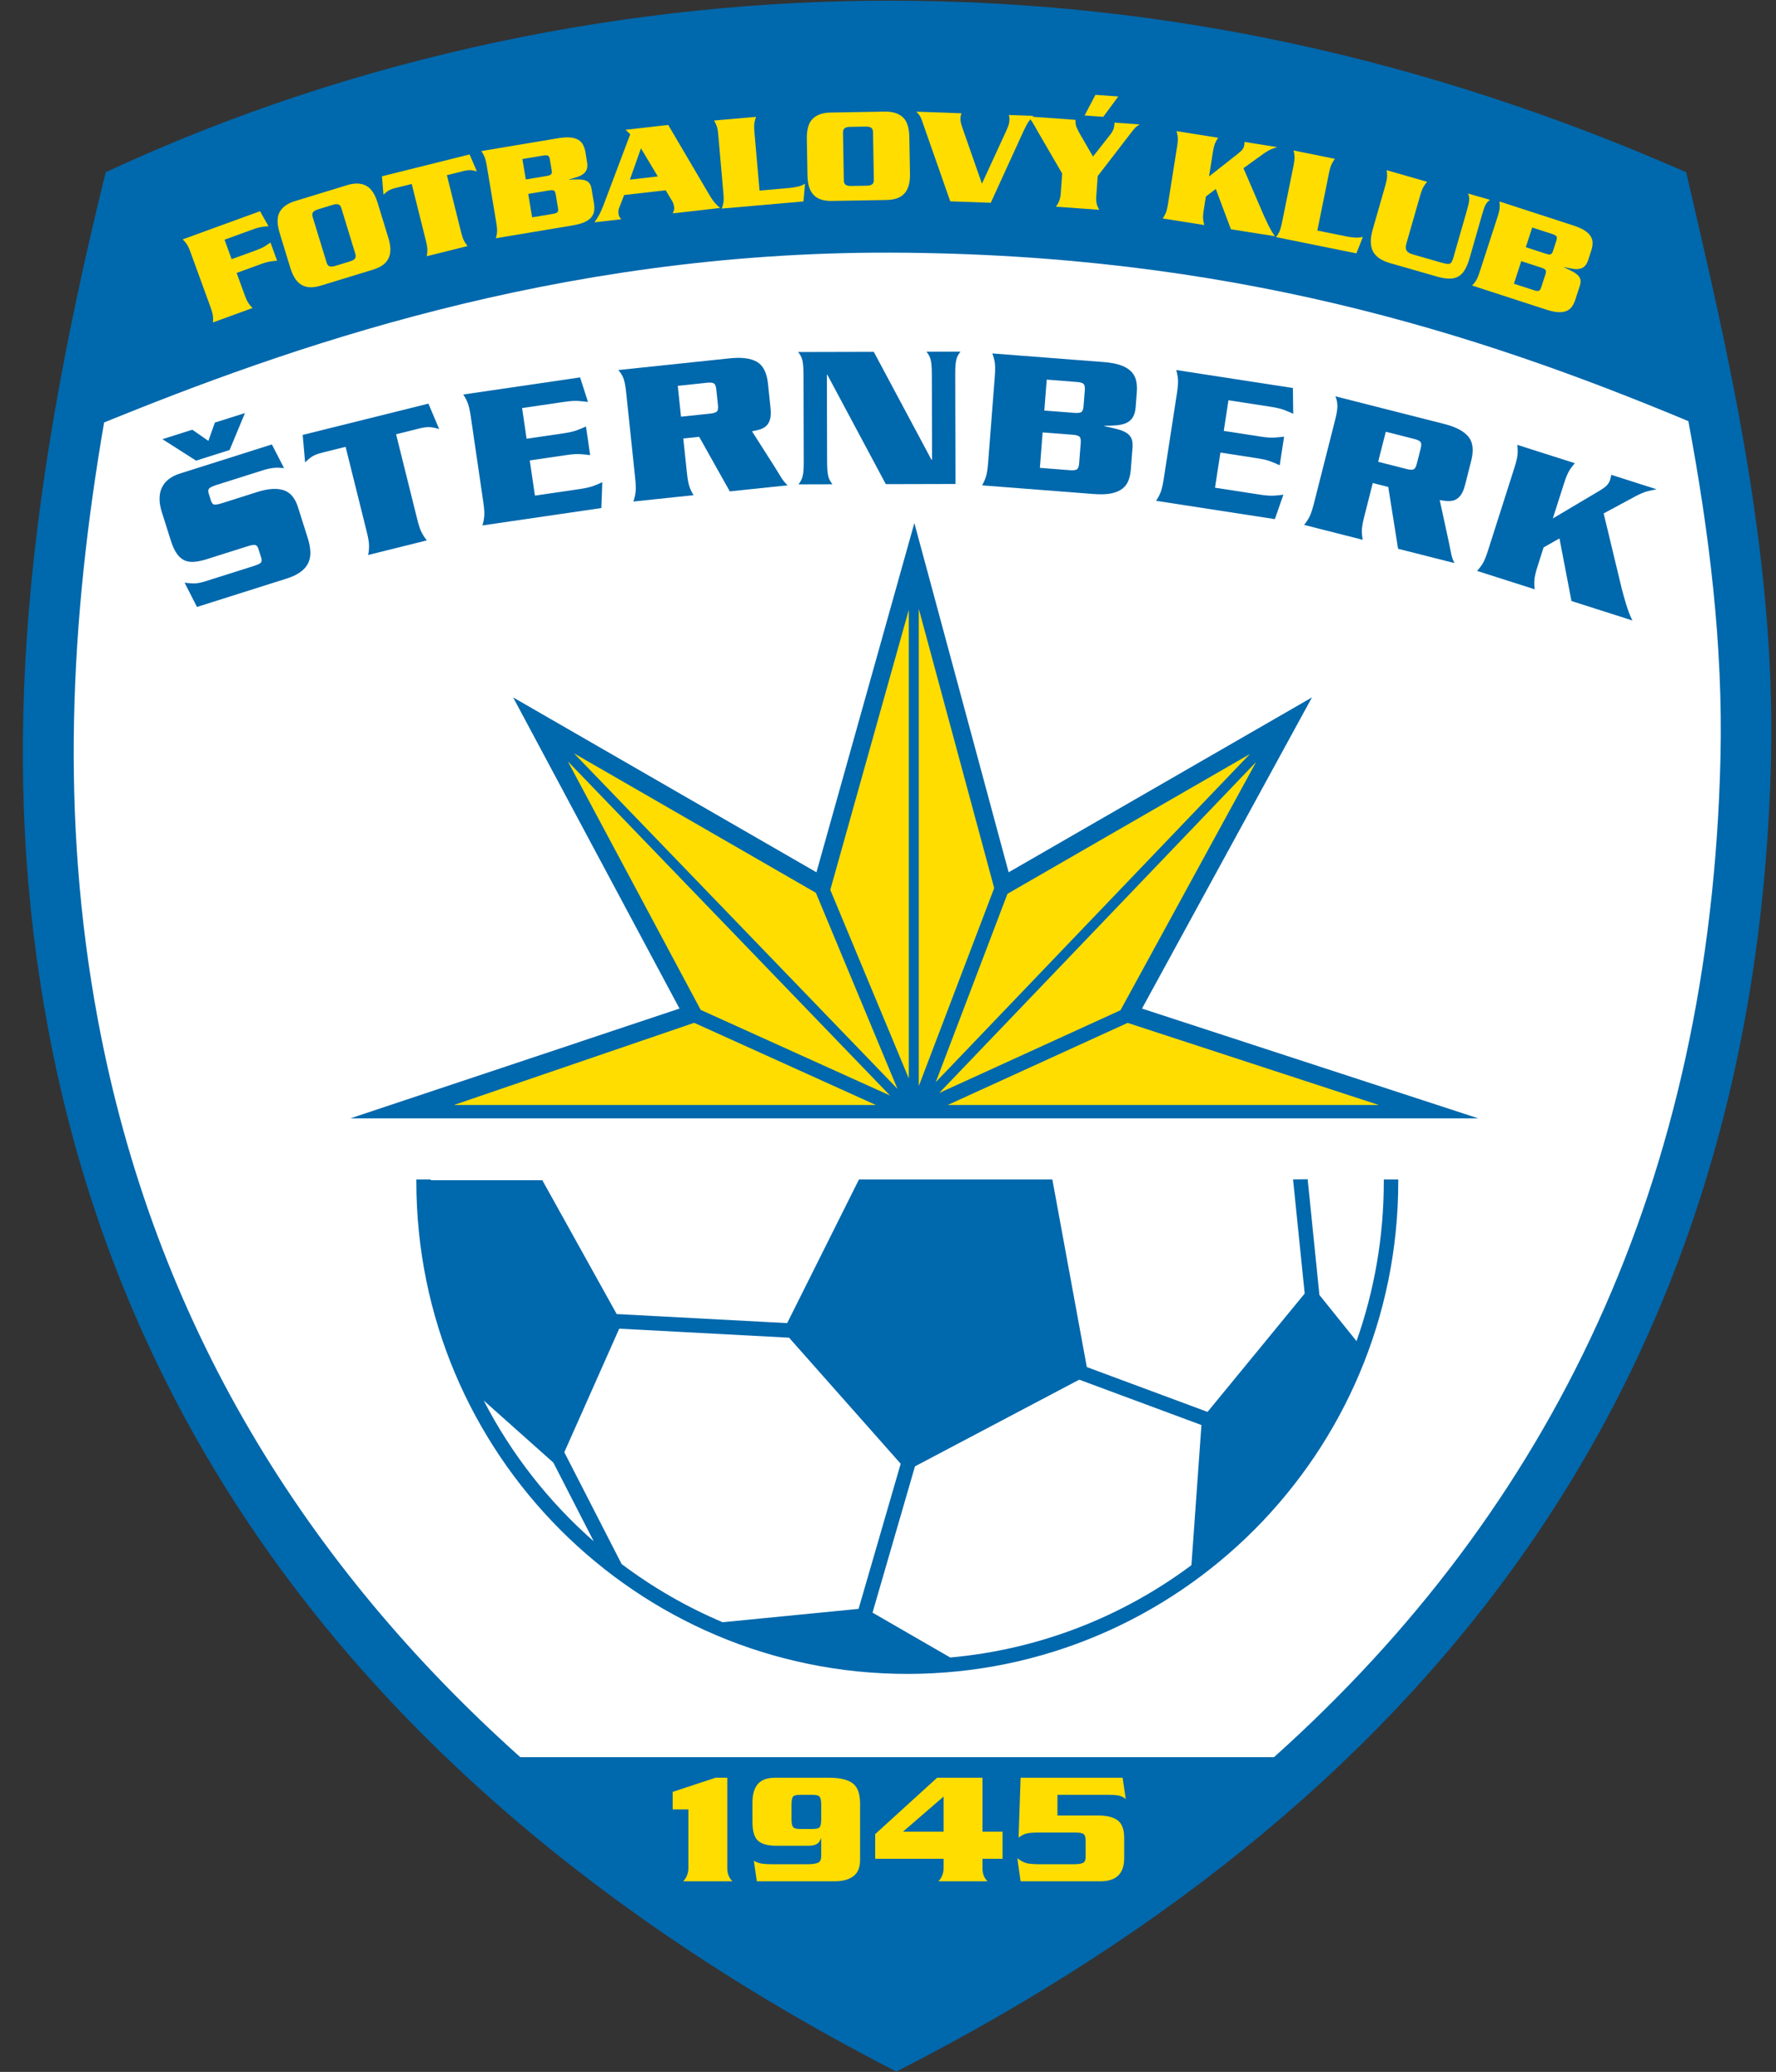
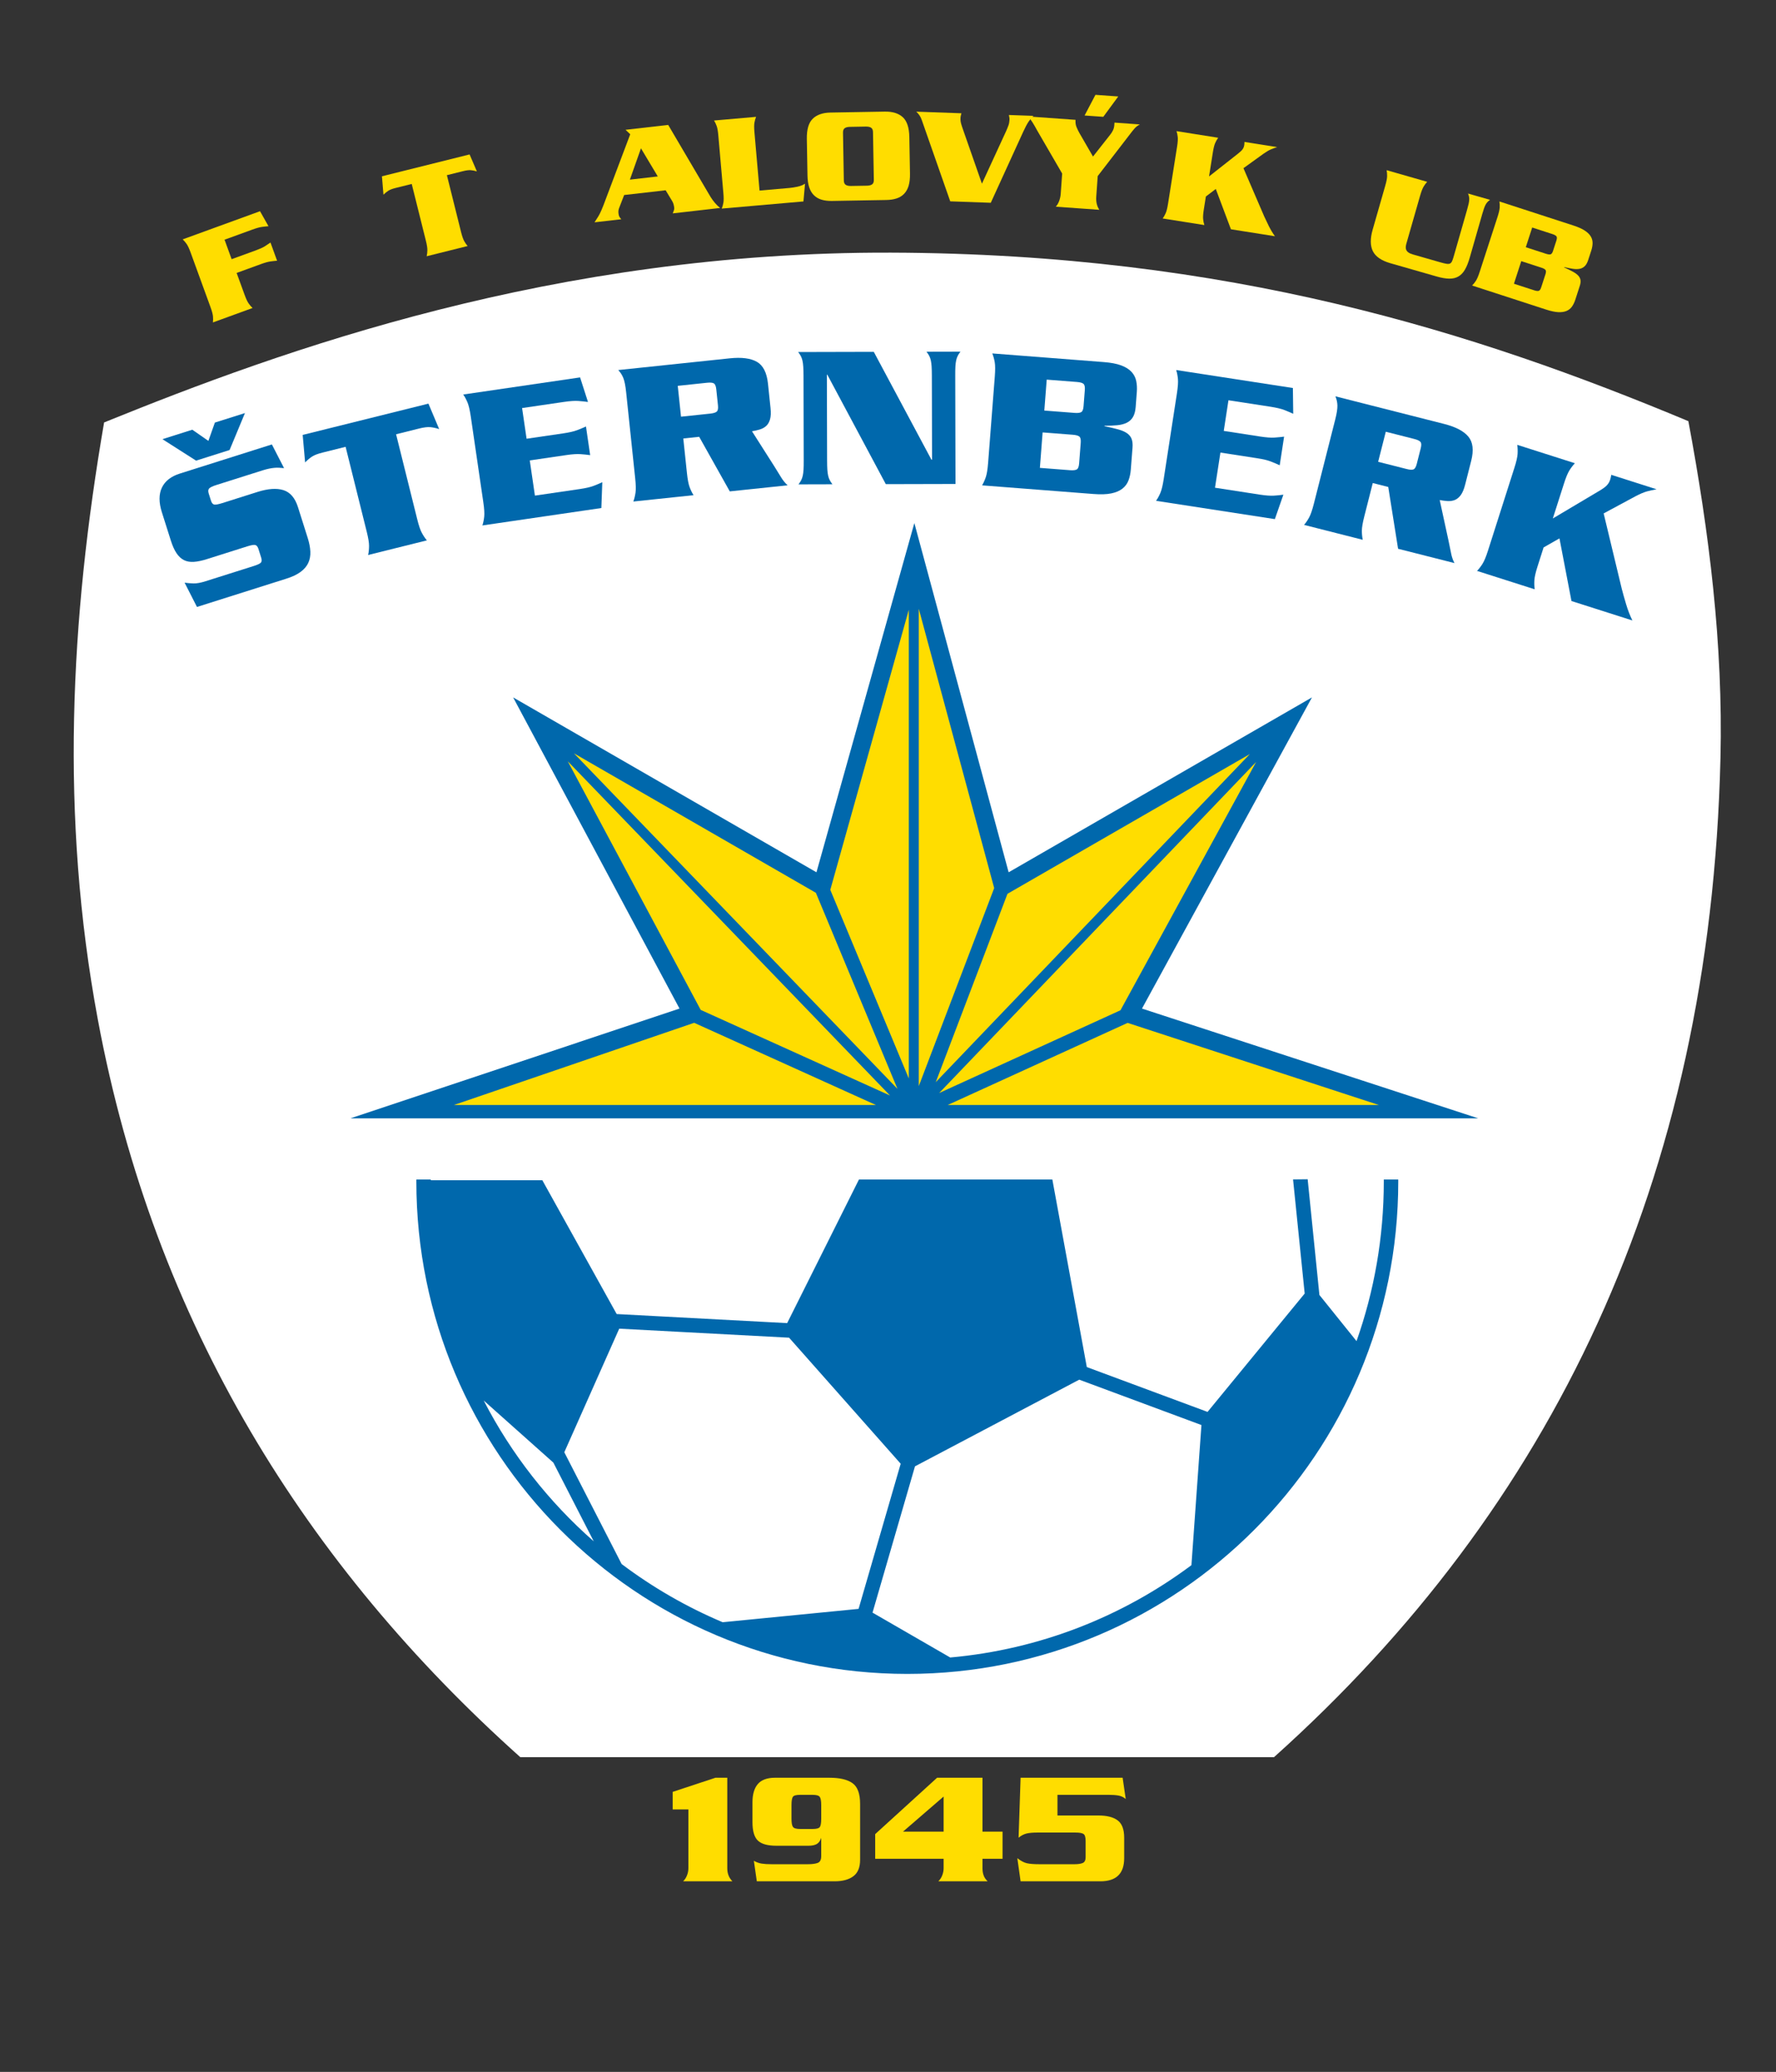
<svg xmlns="http://www.w3.org/2000/svg" width="486.3pt" height="567.2pt" viewBox="0 0 486.3 567.2" version="1.1">
  <rect x="0" y="0" width="486.3" height="567.2" fill="#333333" stroke="none" />
  <defs>
    <clipPath id="clip1">
-       <path d="M 6 0 L 486 0 L 486 567.199 L 6 567.199 Z M 6 0 " />
-     </clipPath>
+       </clipPath>
  </defs>
  <g id="surface1">
    <g clip-path="url(#clip1)" clip-rule="nonzero">
      <path style=" stroke:none;fill-rule:evenodd;fill:rgb(0%,40.796%,67.381%);fill-opacity:1;" d="M 28.934 47.152 C 98.145 14.898 173.895 -0.059 245.203 0.18 C 318.773 0.426 390.23 15.762 461.711 47.152 C 472.129 92.285 486.316 149.973 484.938 207.871 C 481 373.422 396.457 490.09 245.426 567.109 C 113.574 499.379 35.711 402.785 13.168 281.594 C 0.09 211.273 5.664 141.547 28.934 47.152 Z M 28.934 47.152 " />
    </g>
    <path style=" stroke:none;fill-rule:evenodd;fill:rgb(100%,100%,100%);fill-opacity:1;" d="M 28.504 115.648 C 19.227 169.605 16.43 223.426 26.781 279.062 C 42.297 362.473 84.039 428.746 142.469 481.035 L 348.844 481.035 C 424.895 412.844 468.336 323.523 471.094 207.543 C 471.836 176.453 467.996 145.734 462.305 115.297 C 403.793 90.852 336.5 69.473 244.062 69.164 C 151.77 68.855 77.473 95.762 28.504 115.648 Z M 28.504 115.648 " />
    <path style=" stroke:none;fill-rule:evenodd;fill:rgb(100%,86.719%,0%);fill-opacity:1;" d="M 195.902 486.668 L 199.141 486.668 L 199.141 511.445 C 199.141 512.891 199.605 514.082 200.547 515.016 L 187.047 515.016 C 187.5 514.59 187.855 514.055 188.109 513.402 C 188.367 512.75 188.492 512.098 188.492 511.445 L 188.492 495.34 L 184.191 495.34 L 184.191 490.535 Z M 195.902 486.668 " />
    <path style=" stroke:none;fill-rule:evenodd;fill:rgb(100%,86.719%,0%);fill-opacity:1;" d="M 206.422 509.406 C 207.133 509.805 207.848 510.059 208.574 510.172 C 209.297 510.285 210.211 510.34 211.32 510.34 L 221.156 510.34 C 222.348 510.34 223.266 510.223 223.902 509.98 C 224.543 509.738 224.863 509.121 224.863 508.133 L 224.863 503.117 C 224.578 503.965 224.16 504.539 223.605 504.836 C 223.051 505.137 222.293 505.285 221.328 505.285 L 212.598 505.285 C 210.184 505.285 208.488 504.809 207.508 503.859 C 206.527 502.91 206.039 501.234 206.039 498.824 L 206.039 493.383 C 206.039 491.203 206.527 489.539 207.508 488.391 C 208.488 487.242 210.055 486.668 212.215 486.668 L 227.121 486.668 C 229.957 486.668 232.066 487.164 233.441 488.156 C 234.82 489.148 235.508 491.031 235.508 493.809 L 235.508 509.152 C 235.508 511.219 234.891 512.715 233.656 513.633 C 232.422 514.555 230.723 515.016 228.566 515.016 L 207.23 515.016 Z M 222.477 500.695 C 223.555 500.695 224.223 500.516 224.48 500.164 C 224.734 499.809 224.863 499.051 224.863 497.891 L 224.863 494.148 C 224.863 493.016 224.727 492.266 224.457 491.898 C 224.188 491.527 223.527 491.344 222.477 491.344 L 219.113 491.344 C 218.035 491.344 217.367 491.523 217.113 491.875 C 216.855 492.23 216.727 492.988 216.727 494.148 L 216.727 497.891 C 216.727 499.023 216.863 499.773 217.133 500.141 C 217.402 500.508 218.062 500.695 219.113 500.695 Z M 222.477 500.695 " />
    <path style=" stroke:none;fill-rule:evenodd;fill:rgb(100%,86.719%,0%);fill-opacity:1;" d="M 274.52 501.418 L 274.52 508.855 L 269.023 508.855 L 269.023 511.445 C 269.023 512.184 269.129 512.84 269.344 513.422 C 269.559 514.004 269.918 514.535 270.43 515.016 L 256.93 515.016 C 257.383 514.59 257.738 514.055 257.996 513.402 C 258.25 512.75 258.379 512.098 258.379 511.445 L 258.379 508.855 L 239.641 508.855 L 239.641 502.098 L 256.59 486.668 L 269.023 486.668 L 269.023 501.418 Z M 258.379 491.812 L 247.262 501.418 L 258.379 501.418 Z M 258.379 491.812 " />
    <path style=" stroke:none;fill-rule:evenodd;fill:rgb(100%,86.719%,0%);fill-opacity:1;" d="M 307.395 486.668 L 308.246 492.492 C 307.648 491.98 306.984 491.664 306.246 491.535 C 305.508 491.406 304.625 491.344 303.605 491.344 L 289.551 491.344 L 289.551 496.996 L 300.711 496.996 C 303.066 496.996 304.84 497.441 306.031 498.336 C 307.227 499.227 307.82 500.809 307.82 503.074 L 307.82 508.684 C 307.82 512.906 305.648 515.016 301.305 515.016 L 279.457 515.016 L 278.562 508.684 C 279.5 509.422 280.367 509.883 281.16 510.066 C 281.957 510.25 283.105 510.34 284.613 510.34 L 294.238 510.34 C 295.203 510.34 295.945 510.227 296.473 510 C 296.996 509.773 297.262 509.25 297.262 508.43 L 297.262 503.965 C 297.262 502.945 297.066 502.309 296.684 502.055 C 296.301 501.801 295.57 501.672 294.492 501.672 L 283.973 501.672 C 282.809 501.672 281.855 501.758 281.117 501.926 C 280.383 502.098 279.645 502.48 278.906 503.074 L 279.457 486.668 Z M 307.395 486.668 " />
    <path style=" stroke:none;fill-rule:evenodd;fill:rgb(0%,40.796%,67.381%);fill-opacity:1;" d="M 250.367 143.188 L 276.184 238.793 L 359.238 190.918 L 312.695 276.102 L 404.742 306.145 L 95.988 306.145 L 186.059 276.102 L 140.504 190.918 L 223.559 238.793 Z M 250.367 143.188 " />
    <path style=" stroke:none;fill-rule:evenodd;fill:rgb(100%,86.719%,0%);fill-opacity:1;" d="M 248.848 166.922 L 227.348 243.598 L 248.848 295.242 Z M 251.578 297.328 L 272.227 243.117 L 251.578 166.652 Z M 259.477 302.508 L 377.582 302.508 L 308.762 280.02 Z M 306.809 276.562 L 343.945 208.598 L 257.164 299.219 Z M 342.238 206.422 L 275.863 244.684 L 256.227 296.246 Z M 223.402 244.41 L 157.164 206.23 L 245.746 298.086 Z M 155.461 208.398 L 191.863 276.465 L 243.707 299.906 Z M 190.074 280 L 124.258 302.508 L 239.859 302.508 Z M 190.074 280 " />
    <path style=" stroke:none;fill-rule:evenodd;fill:rgb(0%,40.796%,67.381%);fill-opacity:1;" d="M 52.66 117.637 L 57.059 120.699 L 58.836 115.684 L 67.074 113.078 L 62.867 123.195 L 53.688 126.102 L 44.48 120.227 Z M 77.781 128.152 C 77.316 128.102 76.867 128.066 76.43 128.047 C 75.996 128.023 75.562 128.035 75.125 128.074 C 74.688 128.113 74.211 128.184 73.695 128.289 C 73.176 128.395 72.582 128.551 71.914 128.762 L 59.285 132.758 C 58.207 133.102 57.535 133.422 57.262 133.727 C 56.992 134.031 56.953 134.484 57.148 135.098 L 57.762 137.039 C 57.965 137.688 58.266 138.051 58.656 138.125 C 59.047 138.199 59.777 138.066 60.855 137.727 L 70.48 134.68 C 73.375 133.762 75.75 133.594 77.605 134.176 C 79.461 134.758 80.789 136.305 81.586 138.824 L 84.25 147.242 C 84.684 148.609 84.926 149.859 84.977 150.992 C 85.027 152.121 84.844 153.148 84.422 154.074 C 84 155 83.305 155.824 82.328 156.547 C 81.355 157.273 80.051 157.895 78.418 158.41 L 53.934 166.156 L 50.547 159.512 C 51.316 159.621 52.133 159.691 53 159.715 C 53.863 159.738 54.961 159.539 56.297 159.113 L 69.43 154.961 C 70.504 154.621 71.172 154.309 71.43 154.031 C 71.691 153.75 71.715 153.285 71.512 152.641 L 70.762 150.266 C 70.566 149.652 70.281 149.297 69.902 149.199 C 69.523 149.102 68.797 149.223 67.723 149.562 L 56.648 153.066 C 55.312 153.488 54.129 153.738 53.09 153.809 C 52.051 153.879 51.145 153.723 50.367 153.332 C 49.59 152.945 48.91 152.309 48.324 151.426 C 47.738 150.543 47.219 149.383 46.766 147.941 L 44.32 140.227 C 43.469 137.527 43.473 135.281 44.332 133.484 C 45.191 131.688 46.828 130.406 49.238 129.645 L 74.445 121.668 Z M 77.781 128.152 " />
    <path style=" stroke:none;fill-rule:evenodd;fill:rgb(0%,40.796%,67.381%);fill-opacity:1;" d="M 117.312 110.496 L 120.25 117.461 C 119.375 117.176 118.559 117 117.801 116.934 C 117.043 116.871 116.023 116.996 114.738 117.316 L 108.453 118.883 L 114.25 142.172 C 114.668 143.855 115.082 145.086 115.496 145.855 C 115.91 146.629 116.371 147.32 116.887 147.93 L 100.801 151.934 C 100.969 151.152 101.051 150.324 101.055 149.449 C 101.059 148.574 100.848 147.293 100.43 145.609 L 94.633 122.32 L 88.348 123.887 C 87.062 124.203 86.102 124.57 85.465 124.98 C 84.824 125.395 84.188 125.93 83.547 126.594 L 82.879 119.062 Z M 117.312 110.496 " />
    <path style=" stroke:none;fill-rule:evenodd;fill:rgb(0%,40.796%,67.381%);fill-opacity:1;" d="M 158.707 133.887 C 160.363 133.645 161.641 133.352 162.531 133.012 C 163.43 132.672 164.223 132.336 164.922 132.004 L 164.66 139.078 L 132.09 143.844 C 132.332 143.086 132.5 142.27 132.59 141.398 C 132.676 140.527 132.598 139.23 132.344 137.516 L 128.902 113.992 C 128.652 112.277 128.355 111.012 128.023 110.203 C 127.688 109.395 127.297 108.66 126.844 108 L 158.836 103.316 L 161 110.039 C 160.195 109.926 159.32 109.836 158.363 109.766 C 157.41 109.695 156.105 109.781 154.449 110.023 L 142.957 111.707 L 144.188 120.105 L 154.234 118.637 C 155.852 118.398 157.109 118.113 158.004 117.77 C 158.895 117.43 159.711 117.094 160.449 116.754 L 161.598 124.598 C 160.793 124.484 159.914 124.395 158.961 124.324 C 158.008 124.254 156.723 124.336 155.105 124.574 L 145.059 126.043 L 146.469 135.676 Z M 158.707 133.887 " />
    <path style=" stroke:none;fill-rule:evenodd;fill:rgb(0%,40.796%,67.381%);fill-opacity:1;" d="M 186.473 114.07 L 194.48 113.227 C 195.371 113.133 195.969 112.945 196.27 112.668 C 196.574 112.391 196.68 111.82 196.59 110.957 L 196.129 106.566 C 196.035 105.703 195.816 105.164 195.461 104.957 C 195.105 104.746 194.484 104.688 193.594 104.781 L 185.582 105.625 Z M 187.098 120.035 L 188.094 129.492 C 188.273 131.219 188.516 132.492 188.816 133.316 C 189.117 134.137 189.48 134.887 189.902 135.562 L 173.418 137.297 C 173.691 136.547 173.891 135.738 174.016 134.871 C 174.141 134.004 174.113 132.707 173.93 130.98 L 171.445 107.34 C 171.266 105.613 171.012 104.34 170.691 103.52 C 170.371 102.699 169.902 101.961 169.285 101.305 L 199.816 98.094 C 203.066 97.754 205.543 98.074 207.25 99.051 C 208.957 100.027 209.969 102.02 210.285 105.02 L 210.98 111.664 C 211.121 112.977 211.074 114.023 210.844 114.809 C 210.613 115.59 210.258 116.199 209.773 116.629 C 209.289 117.059 208.707 117.375 208.023 117.578 C 207.34 117.785 206.637 117.945 205.906 118.059 L 212.02 127.66 C 212.719 128.766 213.332 129.754 213.855 130.629 C 214.379 131.5 214.984 132.246 215.672 132.855 L 199.828 134.52 L 191.449 119.578 Z M 187.098 120.035 " />
    <path style=" stroke:none;fill-rule:evenodd;fill:rgb(0%,40.796%,67.381%);fill-opacity:1;" d="M 226.535 102.578 L 226.414 102.578 L 226.473 126.066 C 226.477 127.086 226.5 127.918 226.539 128.559 C 226.582 129.199 226.656 129.746 226.758 130.199 C 226.855 130.652 227 131.055 227.184 131.414 C 227.363 131.773 227.617 132.16 227.938 132.574 L 218.641 132.598 C 218.961 132.18 219.211 131.793 219.391 131.434 C 219.57 131.074 219.711 130.668 219.812 130.215 C 219.91 129.762 219.98 129.215 220.02 128.574 C 220.059 127.934 220.078 127.102 220.074 126.082 L 220.016 102.875 C 220.012 101.855 219.988 101.027 219.945 100.383 C 219.906 99.742 219.832 99.195 219.73 98.742 C 219.629 98.293 219.488 97.887 219.305 97.527 C 219.125 97.168 218.871 96.785 218.547 96.371 L 239.258 96.32 L 255.035 125.828 L 255.215 125.828 L 255.156 102.789 C 255.152 101.773 255.133 100.941 255.09 100.301 C 255.047 99.66 254.977 99.113 254.875 98.66 C 254.773 98.207 254.629 97.801 254.449 97.445 C 254.266 97.086 254.012 96.699 253.691 96.285 L 262.988 96.262 C 262.668 96.68 262.418 97.066 262.238 97.426 C 262.055 97.785 261.918 98.191 261.816 98.645 C 261.719 99.098 261.648 99.645 261.609 100.285 C 261.57 100.926 261.555 101.758 261.559 102.773 L 261.633 132.492 L 242.551 132.539 Z M 226.535 102.578 " />
    <path style=" stroke:none;fill-rule:evenodd;fill:rgb(0%,40.796%,67.381%);fill-opacity:1;" d="M 285.953 112.391 L 294.215 113.031 C 295.109 113.102 295.73 113.027 296.078 112.809 C 296.426 112.59 296.633 112.047 296.699 111.18 L 297.043 106.781 C 297.109 105.914 296.988 105.348 296.676 105.078 C 296.367 104.805 295.766 104.637 294.871 104.566 L 286.609 103.926 Z M 284.738 128.082 L 293 128.723 C 293.891 128.789 294.512 128.715 294.863 128.496 C 295.211 128.277 295.418 127.734 295.484 126.871 L 295.922 121.227 C 295.988 120.363 295.867 119.793 295.559 119.523 C 295.246 119.254 294.645 119.086 293.75 119.016 L 285.488 118.375 Z M 272.395 103.051 C 272.527 101.32 272.523 100.023 272.375 99.16 C 272.227 98.297 272.004 97.496 271.711 96.754 L 302.203 99.117 C 304.18 99.27 305.777 99.574 306.992 100.027 C 308.203 100.48 309.145 101.066 309.809 101.781 C 310.477 102.496 310.91 103.32 311.109 104.266 C 311.309 105.207 311.367 106.227 311.281 107.316 L 310.965 111.438 C 310.875 112.566 310.633 113.473 310.227 114.16 C 309.82 114.848 309.254 115.371 308.523 115.73 C 307.793 116.09 306.918 116.316 305.895 116.41 C 304.875 116.5 303.719 116.551 302.43 116.566 L 302.422 116.68 C 303.957 116.984 305.234 117.285 306.246 117.57 C 307.258 117.855 308.059 118.211 308.648 118.637 C 309.242 119.062 309.648 119.586 309.875 120.207 C 310.098 120.832 310.176 121.613 310.102 122.555 L 309.637 128.535 C 309.555 129.629 309.34 130.621 308.996 131.523 C 308.652 132.426 308.098 133.176 307.328 133.777 C 306.559 134.383 305.543 134.812 304.273 135.074 C 303.004 135.336 301.383 135.391 299.402 135.234 L 268.914 132.871 C 269.316 132.184 269.656 131.426 269.938 130.594 C 270.215 129.766 270.422 128.484 270.559 126.754 Z M 272.395 103.051 " />
    <path style=" stroke:none;fill-rule:evenodd;fill:rgb(0%,40.796%,67.381%);fill-opacity:1;" d="M 344.918 135.402 C 346.57 135.656 347.875 135.75 348.828 135.688 C 349.785 135.625 350.645 135.539 351.41 135.426 L 349.078 142.113 L 316.547 137.102 C 317.004 136.449 317.402 135.715 317.742 134.91 C 318.082 134.102 318.387 132.84 318.648 131.125 L 322.27 107.629 C 322.531 105.914 322.621 104.621 322.539 103.75 C 322.457 102.875 322.297 102.059 322.062 101.297 L 354.016 106.219 L 354.109 113.277 C 353.375 112.938 352.562 112.594 351.672 112.242 C 350.781 111.898 349.508 111.598 347.855 111.34 L 336.375 109.574 L 335.086 117.965 L 345.121 119.512 C 346.734 119.758 348.02 119.852 348.973 119.789 C 349.93 119.727 350.809 119.641 351.609 119.535 L 350.406 127.371 C 349.672 127.027 348.859 126.684 347.965 126.336 C 347.074 125.988 345.82 125.691 344.207 125.441 L 334.172 123.895 L 332.688 133.516 Z M 344.918 135.402 " />
    <path style=" stroke:none;fill-rule:evenodd;fill:rgb(0%,40.796%,67.381%);fill-opacity:1;" d="M 377.363 126.418 L 385.168 128.398 C 386.035 128.621 386.66 128.652 387.043 128.496 C 387.422 128.34 387.719 127.84 387.934 127 L 389.02 122.719 C 389.234 121.879 389.211 121.301 388.949 120.98 C 388.691 120.66 388.125 120.391 387.258 120.172 L 379.453 118.191 Z M 375.887 132.234 L 373.547 141.453 C 373.121 143.133 372.906 144.414 372.902 145.289 C 372.902 146.164 372.984 146.992 373.145 147.773 L 357.082 143.695 C 357.598 143.086 358.062 142.398 358.48 141.629 C 358.895 140.855 359.316 139.629 359.746 137.949 L 365.594 114.906 C 366.02 113.223 366.227 111.941 366.207 111.059 C 366.191 110.18 366.008 109.324 365.656 108.496 L 395.41 116.051 C 398.578 116.852 400.793 118.008 402.055 119.52 C 403.316 121.027 403.578 123.242 402.836 126.168 L 401.191 132.645 C 400.867 133.922 400.461 134.891 399.973 135.547 C 399.488 136.199 398.941 136.645 398.34 136.883 C 397.738 137.117 397.082 137.215 396.371 137.172 C 395.656 137.125 394.941 137.031 394.215 136.887 L 396.629 148.012 C 396.906 149.289 397.141 150.43 397.328 151.43 C 397.516 152.43 397.824 153.336 398.262 154.148 L 382.82 150.23 L 380.129 133.312 Z M 375.887 132.234 " />
    <path style=" stroke:none;fill-rule:evenodd;fill:rgb(0%,40.796%,67.381%);fill-opacity:1;" d="M 444.059 161.145 C 444.367 162.352 444.766 163.766 445.25 165.383 C 445.73 167.004 446.309 168.492 446.977 169.855 L 430.297 164.535 L 427.008 147.387 L 422.664 149.863 L 421.012 155.039 C 420.484 156.691 420.195 157.957 420.141 158.832 C 420.086 159.703 420.117 160.535 420.23 161.324 L 404.441 156.289 C 404.992 155.715 405.5 155.051 405.961 154.309 C 406.422 153.566 406.918 152.367 407.445 150.711 L 414.668 128.062 C 415.199 126.41 415.488 125.145 415.543 124.27 C 415.598 123.398 415.566 122.566 415.449 121.777 L 431.238 126.812 C 430.688 127.391 430.184 128.051 429.723 128.793 C 429.258 129.539 428.766 130.734 428.238 132.391 L 425.191 141.934 L 437.816 134.434 C 438.867 133.82 439.598 133.289 440.004 132.844 C 440.414 132.402 440.707 131.891 440.891 131.316 C 440.961 131.102 441.02 130.883 441.07 130.66 C 441.121 130.438 441.16 130.215 441.195 129.984 L 453.594 133.941 C 452.641 134.113 451.762 134.309 450.957 134.527 C 450.152 134.746 449.109 135.188 447.84 135.852 L 439.109 140.551 Z M 444.059 161.145 " />
    <path style=" stroke:none;fill-rule:evenodd;fill:rgb(0%,40.796%,67.381%);fill-opacity:1;" d="M 382.859 322.891 L 382.867 323.418 C 382.867 397.867 322.668 458.242 248.434 458.242 C 174.203 458.242 114.004 397.867 114.004 323.418 L 114.012 322.891 L 117.965 322.891 L 117.965 323.098 L 148.5 323.098 L 168.859 359.727 L 215.539 362.211 L 235.199 322.891 L 288.152 322.891 L 297.586 374.242 L 330.648 386.516 L 357.246 354.113 L 354.062 322.871 L 358.062 322.828 L 361.277 354.504 L 371.441 367.137 C 376.273 353.465 378.91 338.75 378.91 323.418 L 378.906 322.891 Z M 132.449 383.402 C 140.02 398.09 150.281 411.156 162.578 421.949 L 151.523 400.402 Z M 170.211 428.16 C 178.691 434.543 187.973 439.91 197.875 444.094 L 235.094 440.438 L 246.625 400.707 L 216.062 366.199 L 169.555 363.727 L 154.516 397.562 Z M 260.191 453.75 C 284.809 451.543 307.465 442.48 326.234 428.473 L 328.977 390.113 L 295.512 377.691 L 250.539 401.418 L 238.914 441.465 Z M 260.191 453.75 " />
    <path style=" stroke:none;fill-rule:evenodd;fill:rgb(100%,86.719%,0%);fill-opacity:1;" d="M 66.969 80.688 C 67.363 81.777 67.73 82.562 68.062 83.043 C 68.398 83.527 68.762 83.953 69.156 84.316 L 58.297 88.27 C 58.363 87.738 58.371 87.176 58.316 86.594 C 58.262 86.008 58.035 85.172 57.641 84.082 L 52.207 69.16 C 51.812 68.07 51.445 67.285 51.113 66.801 C 50.777 66.32 50.414 65.895 50.023 65.531 L 71.199 57.82 L 73.516 61.926 C 72.98 61.961 72.383 62.023 71.723 62.117 C 71.066 62.207 70.188 62.453 69.09 62.852 L 61.484 65.621 L 63.422 70.953 L 70.078 68.531 C 71.145 68.141 71.965 67.77 72.527 67.418 C 73.094 67.062 73.602 66.723 74.062 66.395 L 75.871 71.371 C 75.309 71.414 74.699 71.48 74.043 71.574 C 73.383 71.668 72.516 71.906 71.449 72.297 L 64.793 74.719 Z M 66.969 80.688 " />
-     <path style=" stroke:none;fill-rule:evenodd;fill:rgb(100%,86.719%,0%);fill-opacity:1;" d="M 89.438 71.895 C 89.605 72.449 89.879 72.785 90.258 72.906 C 90.633 73.031 91.133 72.996 91.758 72.805 L 95.879 71.543 C 96.504 71.355 96.938 71.105 97.184 70.789 C 97.426 70.477 97.465 70.047 97.293 69.492 L 93.469 56.98 C 93.301 56.426 93.027 56.086 92.648 55.965 C 92.27 55.844 91.77 55.879 91.148 56.066 L 87.023 57.328 C 86.402 57.52 85.969 57.77 85.723 58.082 C 85.48 58.395 85.441 58.828 85.609 59.383 Z M 76.57 63.766 C 75.812 61.285 75.82 59.363 76.598 58.008 C 77.371 56.648 78.773 55.66 80.797 55.043 L 95.035 50.691 C 97.059 50.07 98.77 50.105 100.172 50.797 C 101.574 51.492 102.656 53.078 103.414 55.559 L 106.336 65.105 C 106.719 66.359 106.902 67.457 106.895 68.395 C 106.883 69.336 106.688 70.156 106.309 70.867 C 105.93 71.578 105.387 72.168 104.684 72.648 C 103.98 73.129 103.121 73.523 102.109 73.832 L 87.871 78.184 C 86.859 78.492 85.926 78.648 85.074 78.645 C 84.223 78.641 83.441 78.449 82.734 78.074 C 82.023 77.699 81.398 77.125 80.867 76.352 C 80.332 75.578 79.875 74.566 79.488 73.312 Z M 76.57 63.766 " />
    <path style=" stroke:none;fill-rule:evenodd;fill:rgb(100%,86.719%,0%);fill-opacity:1;" d="M 128.582 42.277 L 130.578 46.922 C 129.977 46.738 129.406 46.625 128.883 46.586 C 128.355 46.547 127.645 46.641 126.75 46.863 L 122.367 47.957 L 126.246 63.512 C 126.527 64.637 126.809 65.457 127.09 65.973 C 127.371 66.484 127.691 66.945 128.043 67.352 L 116.832 70.148 C 116.953 69.621 117.016 69.066 117.023 68.48 C 117.031 67.895 116.898 67.039 116.617 65.914 L 112.738 50.359 L 108.355 51.449 C 107.461 51.672 106.789 51.926 106.344 52.207 C 105.895 52.488 105.449 52.852 105 53.301 L 104.582 48.262 Z M 128.582 42.277 " />
-     <path style=" stroke:none;fill-rule:evenodd;fill:rgb(100%,86.719%,0%);fill-opacity:1;" d="M 143.977 49.133 L 149.672 48.18 C 150.289 48.074 150.695 47.926 150.895 47.727 C 151.098 47.523 151.148 47.141 151.055 46.57 L 150.566 43.656 C 150.473 43.086 150.297 42.738 150.043 42.617 C 149.789 42.492 149.352 42.48 148.738 42.586 L 143.039 43.539 Z M 145.711 59.5 L 151.406 58.547 C 152.023 58.441 152.43 58.293 152.629 58.094 C 152.832 57.891 152.883 57.508 152.789 56.934 L 152.164 53.207 C 152.066 52.633 151.895 52.285 151.641 52.164 C 151.387 52.039 150.949 52.027 150.336 52.133 L 144.637 53.086 Z M 133.277 45.324 C 133.086 44.18 132.867 43.34 132.625 42.809 C 132.387 42.273 132.105 41.789 131.785 41.355 L 152.812 37.84 C 154.176 37.613 155.305 37.543 156.203 37.637 C 157.098 37.73 157.828 37.953 158.395 38.305 C 158.965 38.656 159.391 39.121 159.68 39.699 C 159.969 40.277 160.176 40.926 160.297 41.648 L 160.75 44.371 C 160.875 45.117 160.855 45.746 160.695 46.258 C 160.531 46.77 160.234 47.203 159.801 47.559 C 159.363 47.914 158.805 48.203 158.129 48.434 C 157.453 48.66 156.68 48.883 155.809 49.105 L 155.824 49.184 C 156.914 49.129 157.824 49.109 158.555 49.129 C 159.289 49.145 159.887 49.242 160.359 49.418 C 160.828 49.598 161.191 49.867 161.441 50.234 C 161.695 50.602 161.875 51.098 161.98 51.719 L 162.641 55.672 C 162.762 56.391 162.777 57.07 162.691 57.715 C 162.609 58.352 162.355 58.93 161.934 59.449 C 161.512 59.969 160.891 60.418 160.074 60.797 C 159.258 61.176 158.168 61.48 156.801 61.707 L 135.777 65.223 C 135.941 64.711 136.047 64.164 136.102 63.578 C 136.152 62.996 136.086 62.133 135.895 60.988 Z M 133.277 45.324 " />
    <path style=" stroke:none;fill-rule:evenodd;fill:rgb(100%,86.719%,0%);fill-opacity:1;" d="M 180.113 48.301 L 175.508 40.605 L 172.473 49.176 Z M 170.906 53.387 L 169.547 56.891 C 169.355 57.371 169.289 57.859 169.348 58.359 C 169.367 58.559 169.395 58.727 169.426 58.863 C 169.453 59 169.496 59.121 169.547 59.23 C 169.602 59.34 169.668 59.453 169.75 59.57 C 169.832 59.688 169.949 59.836 170.109 60.023 L 162.793 60.859 C 163.121 60.363 163.398 59.934 163.625 59.566 C 163.859 59.195 164.062 58.836 164.242 58.484 C 164.418 58.137 164.586 57.781 164.734 57.422 C 164.883 57.062 165.055 56.641 165.246 56.164 L 172.57 36.754 L 171.285 35.535 L 182.965 34.199 L 194.547 53.883 C 194.918 54.477 195.32 55.031 195.762 55.551 C 196.207 56.074 196.68 56.531 197.188 56.93 L 184.215 58.414 C 184.406 57.934 184.527 57.609 184.574 57.438 C 184.625 57.27 184.633 57.047 184.602 56.77 C 184.57 56.492 184.508 56.199 184.418 55.879 C 184.328 55.559 184.199 55.27 184.031 55.008 L 182.266 52.09 Z M 170.906 53.387 " />
    <path style=" stroke:none;fill-rule:evenodd;fill:rgb(100%,86.719%,0%);fill-opacity:1;" d="M 216.242 51.449 C 216.512 51.426 216.836 51.383 217.211 51.324 C 217.59 51.27 217.969 51.195 218.359 51.109 C 218.746 51.027 219.125 50.914 219.492 50.766 C 219.859 50.621 220.172 50.461 220.43 50.285 L 219.996 55.145 L 197.625 57.102 C 197.828 56.602 197.977 56.062 198.078 55.484 C 198.176 54.906 198.176 54.043 198.074 52.887 L 196.688 37.066 C 196.59 35.91 196.441 35.059 196.242 34.504 C 196.043 33.953 195.801 33.449 195.516 32.992 L 207.027 31.988 C 206.824 32.484 206.676 33.023 206.574 33.602 C 206.477 34.18 206.477 35.047 206.578 36.199 L 207.977 52.172 Z M 216.242 51.449 " />
    <path style=" stroke:none;fill-rule:evenodd;fill:rgb(100%,86.719%,0%);fill-opacity:1;" d="M 231.055 49.395 C 231.066 49.973 231.234 50.375 231.562 50.594 C 231.895 50.816 232.383 50.922 233.035 50.91 L 237.348 50.836 C 237.996 50.824 238.484 50.703 238.805 50.469 C 239.125 50.238 239.281 49.832 239.27 49.25 L 239.043 36.172 C 239.031 35.59 238.863 35.191 238.535 34.969 C 238.203 34.746 237.715 34.641 237.062 34.652 L 232.75 34.73 C 232.102 34.738 231.613 34.863 231.293 35.094 C 230.973 35.328 230.816 35.734 230.828 36.312 Z M 220.926 38.035 C 220.883 35.441 221.422 33.598 222.539 32.508 C 223.66 31.414 225.277 30.852 227.395 30.816 L 242.281 30.555 C 244.395 30.52 246.031 31.023 247.191 32.074 C 248.348 33.129 248.949 34.949 248.992 37.547 L 249.168 47.527 C 249.191 48.84 249.066 49.941 248.801 50.844 C 248.531 51.742 248.117 52.48 247.559 53.059 C 246.996 53.637 246.312 54.059 245.504 54.324 C 244.695 54.59 243.762 54.73 242.703 54.75 L 227.816 55.008 C 226.758 55.027 225.82 54.918 225.004 54.68 C 224.184 54.441 223.484 54.047 222.906 53.488 C 222.328 52.93 221.887 52.207 221.586 51.316 C 221.289 50.43 221.125 49.328 221.102 48.016 Z M 220.926 38.035 " />
    <path style=" stroke:none;fill-rule:evenodd;fill:rgb(100%,86.719%,0%);fill-opacity:1;" d="M 260.191 55.117 L 252.395 32.855 C 252.223 32.348 252.008 31.91 251.75 31.547 C 251.492 31.184 251.203 30.859 250.891 30.57 L 263.25 31.012 C 263.184 31.262 263.129 31.488 263.082 31.688 C 263.035 31.887 263.008 32.098 263 32.328 C 262.98 32.855 263.035 33.363 263.168 33.848 C 263.301 34.328 263.477 34.879 263.699 35.492 L 268.871 50.281 L 275.488 35.91 C 275.754 35.316 275.969 34.781 276.137 34.309 C 276.305 33.836 276.395 33.332 276.414 32.805 C 276.422 32.578 276.41 32.363 276.379 32.16 C 276.344 31.957 276.305 31.727 276.258 31.477 L 282.969 31.715 C 282.547 32.102 282.113 32.621 281.668 33.273 C 281.227 33.93 280.738 34.836 280.207 36.004 L 271.293 55.512 Z M 260.191 55.117 " />
    <path style=" stroke:none;fill-rule:evenodd;fill:rgb(100%,86.719%,0%);fill-opacity:1;" d="M 303.992 36.875 C 304.305 36.492 304.562 36.082 304.766 35.645 C 304.965 35.207 305.078 34.762 305.113 34.312 L 305.164 33.566 L 312.109 34.062 C 311.539 34.359 311.059 34.73 310.664 35.172 C 310.27 35.617 309.754 36.262 309.121 37.109 L 300.574 48.203 L 300.176 53.789 C 300.125 54.508 300.164 55.156 300.293 55.734 C 300.418 56.312 300.656 56.879 301.008 57.434 L 289.102 56.586 C 289.5 56.129 289.809 55.59 290.035 54.969 C 290.262 54.344 290.398 53.719 290.441 53.094 L 290.84 47.508 L 284.105 35.906 C 283.484 34.773 283.008 33.953 282.684 33.449 C 282.355 32.941 281.965 32.418 281.508 31.879 L 294.5 32.805 C 294.445 33.562 294.535 34.223 294.77 34.785 C 295 35.352 295.277 35.918 295.602 36.488 L 299.281 42.855 Z M 302.098 31.984 L 296.98 31.617 L 299.953 25.961 L 306.199 26.41 Z M 302.098 31.984 " />
    <path style=" stroke:none;fill-rule:evenodd;fill:rgb(100%,86.719%,0%);fill-opacity:1;" d="M 346.141 59.191 C 346.484 59.957 346.914 60.855 347.422 61.883 C 347.934 62.906 348.496 63.836 349.102 64.672 L 337.051 62.766 L 332.906 51.734 L 330.191 53.793 L 329.621 57.375 C 329.441 58.523 329.379 59.387 329.438 59.969 C 329.5 60.555 329.609 61.102 329.777 61.613 L 318.363 59.805 C 318.68 59.371 318.957 58.883 319.191 58.348 C 319.43 57.809 319.637 56.969 319.82 55.824 L 322.305 40.141 C 322.484 38.992 322.547 38.129 322.488 37.547 C 322.43 36.961 322.316 36.414 322.152 35.902 L 333.562 37.711 C 333.246 38.145 332.969 38.633 332.734 39.168 C 332.496 39.707 332.289 40.547 332.105 41.691 L 331.059 48.301 L 338.918 42.121 C 339.574 41.609 340.02 41.191 340.25 40.855 C 340.48 40.523 340.629 40.156 340.691 39.758 C 340.719 39.609 340.734 39.461 340.742 39.309 C 340.754 39.156 340.758 39.004 340.754 38.852 L 349.715 40.27 C 349.078 40.473 348.496 40.688 347.965 40.91 C 347.438 41.133 346.77 41.527 345.969 42.086 L 340.48 46.043 Z M 346.141 59.191 " />
-     <path style=" stroke:none;fill-rule:evenodd;fill:rgb(100%,86.719%,0%);fill-opacity:1;" d="M 368.852 64.758 C 369.117 64.812 369.438 64.867 369.812 64.918 C 370.191 64.969 370.578 65.004 370.973 65.035 C 371.371 65.062 371.766 65.059 372.16 65.023 C 372.551 64.988 372.898 64.922 373.191 64.832 L 371.402 69.367 L 349.395 64.906 C 349.727 64.488 350.023 64.012 350.285 63.488 C 350.543 62.961 350.785 62.129 351.02 60.992 L 354.172 45.43 C 354.398 44.293 354.5 43.43 354.465 42.844 C 354.43 42.258 354.344 41.707 354.199 41.191 L 365.52 43.484 C 365.188 43.906 364.891 44.379 364.633 44.906 C 364.375 45.434 364.129 46.262 363.898 47.398 L 360.715 63.113 Z M 368.852 64.758 " />
    <path style=" stroke:none;fill-rule:evenodd;fill:rgb(100%,86.719%,0%);fill-opacity:1;" d="M 394.492 71.84 C 395.145 72.023 395.672 72.152 396.078 72.215 C 396.48 72.277 396.797 72.258 397.023 72.152 C 397.254 72.047 397.438 71.844 397.578 71.543 C 397.723 71.242 397.867 70.84 398.012 70.332 L 401.711 57.426 C 401.902 56.773 402.039 56.238 402.133 55.816 C 402.223 55.398 402.277 55.035 402.297 54.723 C 402.316 54.414 402.301 54.129 402.246 53.863 C 402.195 53.602 402.105 53.305 401.973 52.98 L 407.996 54.707 C 407.711 54.914 407.477 55.113 407.293 55.312 C 407.109 55.508 406.945 55.742 406.797 56.012 C 406.645 56.285 406.5 56.625 406.355 57.027 C 406.211 57.434 406.047 57.961 405.859 58.617 L 402.449 70.504 C 402.066 71.836 401.637 72.926 401.152 73.77 C 400.672 74.613 400.082 75.246 399.383 75.66 C 398.684 76.078 397.852 76.285 396.879 76.281 C 395.906 76.277 394.742 76.082 393.387 75.691 L 380.715 72.059 C 378.266 71.355 376.668 70.262 375.922 68.777 C 375.176 67.289 375.156 65.324 375.855 62.879 L 379.316 50.809 C 379.637 49.695 379.801 48.844 379.816 48.258 C 379.828 47.672 379.785 47.117 379.684 46.59 L 390.789 49.773 C 390.422 50.164 390.086 50.613 389.789 51.117 C 389.488 51.621 389.18 52.434 388.859 53.547 L 385.066 66.777 C 384.844 67.551 384.871 68.164 385.152 68.609 C 385.434 69.059 385.992 69.402 386.828 69.641 Z M 394.492 71.84 " />
    <path style=" stroke:none;fill-rule:evenodd;fill:rgb(100%,86.719%,0%);fill-opacity:1;" d="M 417.793 67.676 L 423.285 69.461 C 423.879 69.652 424.312 69.707 424.582 69.621 C 424.852 69.539 425.074 69.223 425.254 68.668 L 426.164 65.863 C 426.344 65.312 426.348 64.922 426.18 64.695 C 426.012 64.469 425.633 64.258 425.039 64.066 L 419.543 62.281 Z M 414.543 77.672 L 420.039 79.457 C 420.629 79.652 421.062 79.707 421.332 79.621 C 421.602 79.535 421.828 79.219 422.004 78.668 L 423.176 75.07 C 423.352 74.52 423.359 74.129 423.191 73.902 C 423.023 73.676 422.641 73.465 422.047 73.273 L 416.551 71.488 Z M 410.059 59.359 C 410.414 58.258 410.609 57.41 410.645 56.824 C 410.68 56.242 410.652 55.684 410.566 55.152 L 430.84 61.738 C 432.156 62.168 433.191 62.629 433.941 63.125 C 434.695 63.621 435.242 64.156 435.582 64.73 C 435.922 65.305 436.086 65.914 436.078 66.562 C 436.066 67.207 435.949 67.879 435.723 68.574 L 434.871 71.199 C 434.637 71.918 434.328 72.465 433.949 72.848 C 433.57 73.227 433.102 73.473 432.555 73.586 C 432.004 73.699 431.375 73.699 430.672 73.59 C 429.965 73.48 429.176 73.324 428.301 73.117 L 428.277 73.191 C 429.27 73.645 430.086 74.051 430.727 74.402 C 431.367 74.758 431.855 75.121 432.191 75.496 C 432.523 75.871 432.719 76.277 432.777 76.719 C 432.832 77.16 432.762 77.684 432.566 78.281 L 431.332 82.094 C 431.105 82.789 430.805 83.402 430.434 83.93 C 430.062 84.457 429.57 84.855 428.957 85.121 C 428.344 85.383 427.586 85.496 426.688 85.457 C 425.785 85.414 424.68 85.18 423.363 84.754 L 403.09 78.164 C 403.469 77.785 403.82 77.348 404.137 76.855 C 404.453 76.363 404.793 75.566 405.152 74.461 Z M 410.059 59.359 " />
  </g>
</svg>